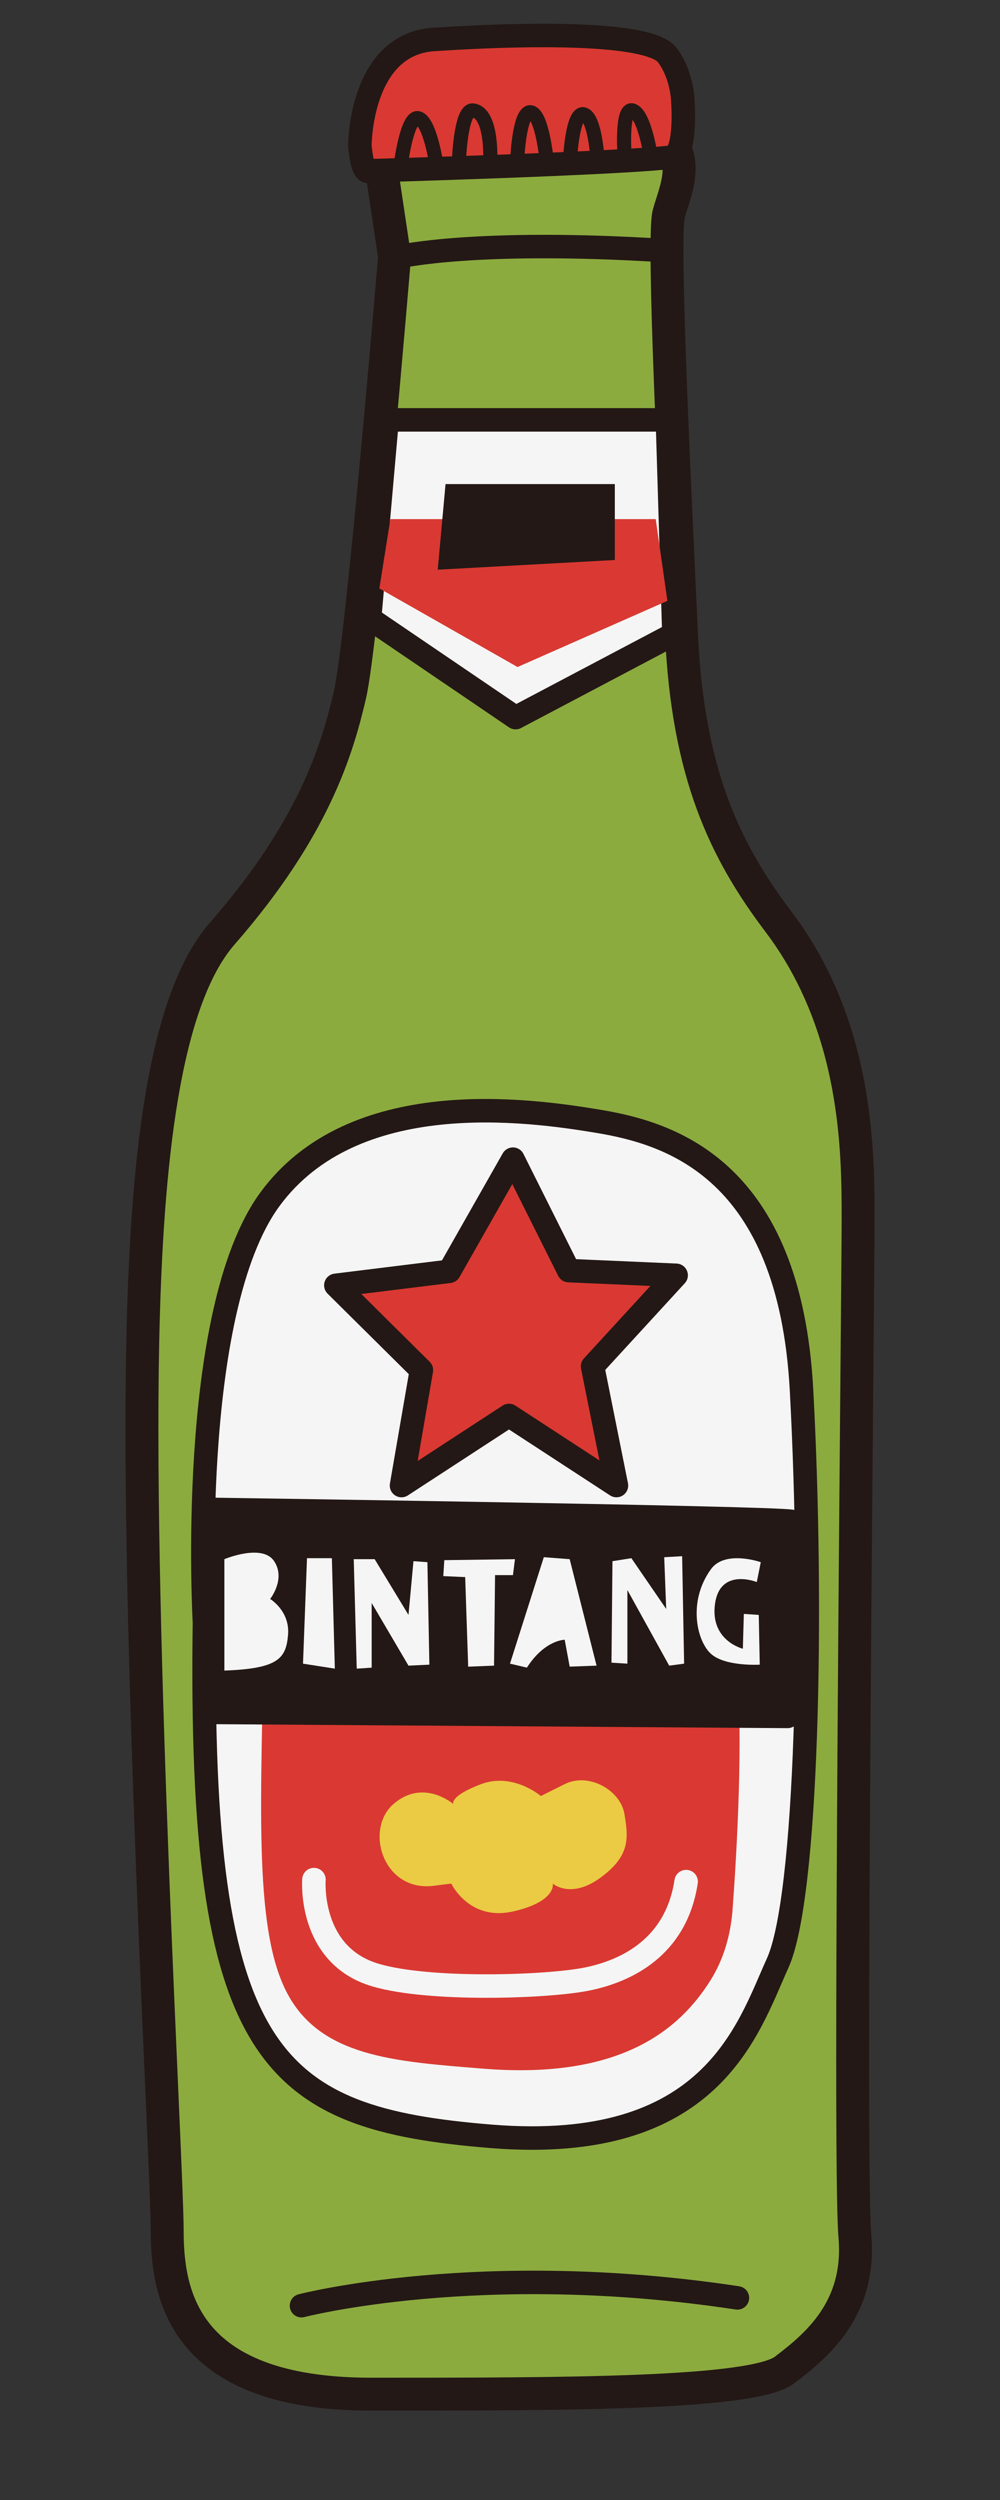
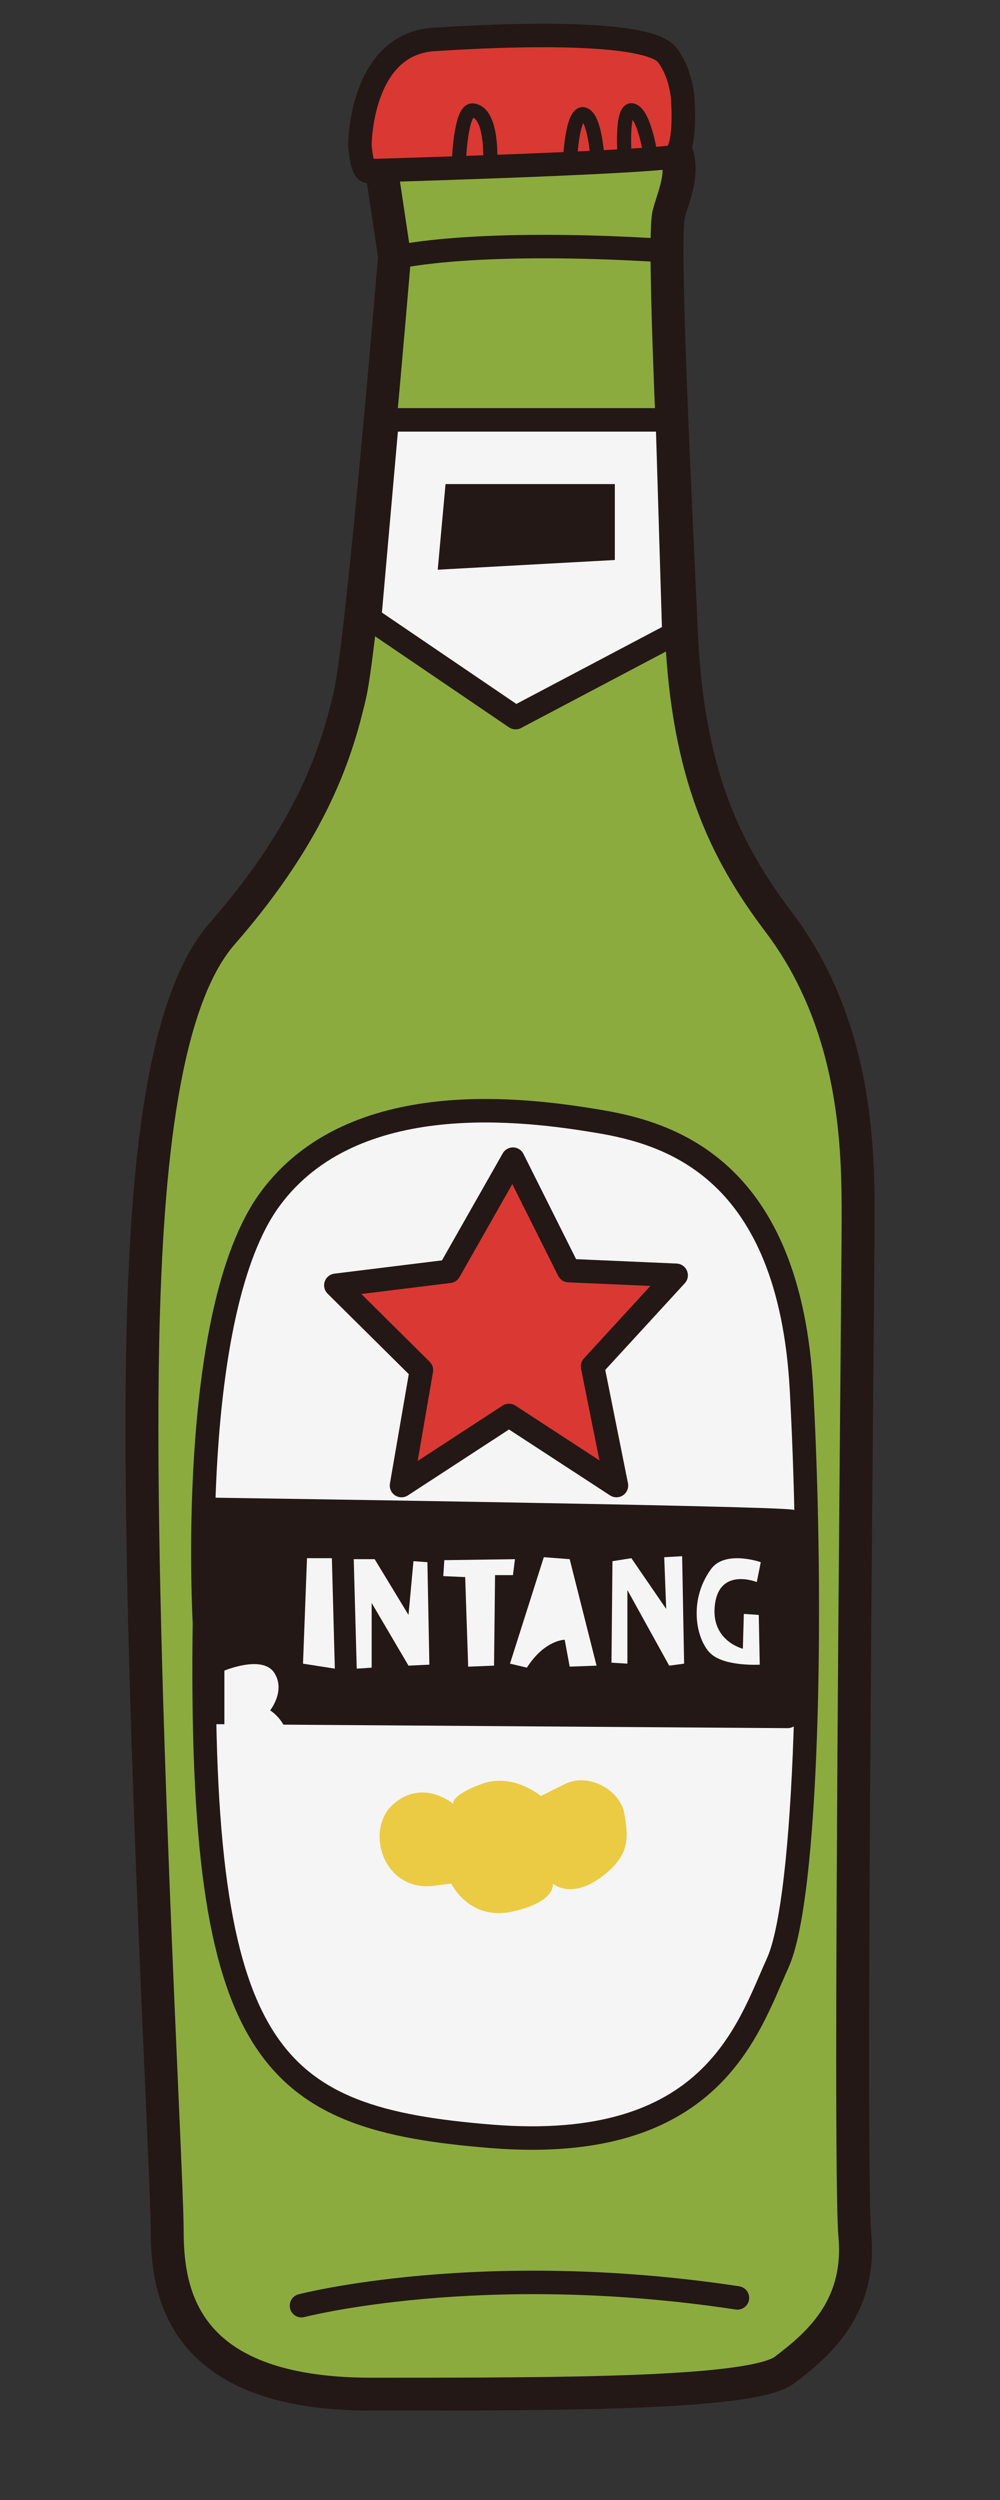
<svg xmlns="http://www.w3.org/2000/svg" id="a" width="10mm" height="25mm" viewBox="0 0 28.346 70.866">
  <rect x="0" y="0" width="28.346" height="70.866" fill="#333333" stroke="none" />
  <defs>
    <style>.b,.c,.d,.e,.f,.g,.h{stroke-linecap:round;stroke-linejoin:round;}.b,.c,.d,.e,.g,.h{stroke:#231815;}.b,.c,.e,.f,.g{stroke-width:.666px;}.b,.i{fill:#231815;}.c,.d,.f{fill:none;}.j{fill:#ebcb43;}.d{stroke-width:.4px;}.e,.k{fill:#d93932;}.f{stroke:#f5f5f5;}.l,.g{fill:#f5f5f5;}.h{fill:#8cab3f;stroke-width:.933px;}</style>
  </defs>
  <path class="h" d="M10.823,4.857l.361,2.416s-.904,10.872-1.265,12.425-1.021,3.788-3.62,6.767c-1.657,1.898-2.146,6.453-2.253,11.585-.173,8.275.693,23.43.693,25.156s.361,4.66,5.783,4.66,10.818.003,11.722-.688,2.169-1.726,1.988-3.797.092-26.908.092-28.807,0-5.461-2.253-8.44c-1.515-2.003-2.573-4.192-2.754-8.161s-.542-11.217-.361-11.908.904-2.071-.904-2.589c-1.807-.518-7.229-.863-7.229,1.381Z" />
  <path class="e" d="M10.201,4.123s0-2.869,2.096-3.005c3.317-.215,6.179-.148,6.62.445s.441,1.346.441,1.346c0,0,.11,1.489-.331,1.545-1.481.185-8.551.386-8.551.386,0,0-.193.202-.276-.717Z" />
-   <path class="d" d="M11.36,4.675s.177-1.408.496-1.324.496,1.214.496,1.214" />
  <path class="d" d="M13.015,4.454s.058-1.357.386-1.324c.552.055.496,1.379.496,1.379" />
-   <path class="d" d="M14.67,4.399s.067-1.298.386-1.214.441,1.379.441,1.379" />
  <path class="d" d="M16.159,4.509s.067-1.353.386-1.269.386,1.214.386,1.214" />
  <path class="d" d="M17.704,4.399s-.099-1.353.221-1.269.496,1.158.496,1.158" />
  <path class="c" d="M11.336,7.273s2.176-.502,7.472-.171" />
  <polygon class="g" points="10.974 11.902 18.918 11.902 19.102 17.973 14.615 20.342 10.477 17.529 10.974 11.902" />
-   <polyline class="k" points="18.587 14.715 18.918 17.032 14.67 18.908 10.753 16.68 11.066 14.715" />
  <polygon class="i" points="17.428 15.874 12.408 16.149 12.629 13.722 17.428 13.722 17.428 15.874" />
  <path class="g" d="M5.796,46.002s-.508-8.801,1.862-12.016c2.369-3.216,7.277-2.539,9.308-2.2,2.031.338,5.416,1.354,5.754,7.616.338,6.262.169,14.386-.677,16.247-.846,1.862-1.862,5.416-8.124,4.908-6.262-.508-8.293-2.2-8.124-14.555Z" />
-   <path class="k" d="M7.482,46.002c-.068,4.94-.317,8.563.627,10.437.944,1.874,3.081,1.997,5.585,2.2,3.934.319,5.587-1.138,6.443-2.5.383-.608.578-1.31.63-2.027.118-1.614.31-4.878.112-6.982" />
  <polygon class="e" points="12.735 36.037 14.54 32.858 16.12 36.017 19.166 36.15 16.797 38.732 17.474 42.11 14.428 40.123 11.381 42.11 11.945 38.838 9.52 36.434 12.735 36.037" />
  <path class="b" d="M6.078,42.787s15.683.226,16.36.338l-.113,5.529-16.247-.113v-5.754Z" />
-   <path class="l" d="M6.36,47.356v-3.159s1.072-.451,1.41.056-.113,1.072-.113,1.072c0,0,.564.338.508,1.015s-.282.959-1.805,1.015Z" />
+   <path class="l" d="M6.36,47.356s1.072-.451,1.41.056-.113,1.072-.113,1.072c0,0,.564.338.508,1.015s-.282.959-1.805,1.015Z" />
  <polygon class="l" points="8.589 47.159 8.702 44.169 9.407 44.169 9.491 47.3 8.589 47.159" />
  <polygon class="l" points="10.112 47.3 10.027 44.197 10.62 44.197 11.579 45.777 11.72 44.254 12.115 44.282 12.171 47.187 11.579 47.215 10.535 45.438 10.535 47.272 10.112 47.3" />
  <polygon class="l" points="12.594 44.225 14.597 44.197 14.54 44.649 14.033 44.649 14.004 47.215 13.271 47.244 13.186 44.705 12.566 44.677 12.594 44.225" />
  <path class="l" d="M14.456,47.159l.959-3.018.733.056.762,3.018-.762.028-.141-.762s-.564,0-1.072.79l-.48-.113Z" />
  <polygon class="l" points="17.361 44.254 17.333 47.131 17.784 47.159 17.784 45.072 18.969 47.215 19.392 47.159 19.336 44.113 18.828 44.141 18.884 45.608 17.897 44.169 17.361 44.254" />
  <path class="l" d="M21.564,44.282s-1.009-.354-1.41.197c-.677.931-.395,2.087.028,2.426s1.354.282,1.354.282l-.028-1.41-.423-.028-.028.987s-.931-.226-.79-1.269,1.185-.621,1.185-.621l.113-.564Z" />
  <path class="j" d="M12.848,51.136s-.846-.733-1.692,0-.282,2.539,1.185,2.313l.451-.056s.508,1.072,1.749.79,1.128-.79,1.128-.79c0,0,.508.451,1.354-.169s.79-1.128.677-1.805-1.015-1.185-1.692-.846l-.677.338s-.79-.677-1.692-.338-.79.564-.79.564Z" />
  <path class="f" d="M8.899,53.28s-.169,2.144,1.749,2.708c1.531.45,4.852.338,5.98.113,1.128-.226,2.539-.903,2.821-2.764" />
  <path class="c" d="M8.546,65.358s5.075-1.324,12.357-.221" />
</svg>